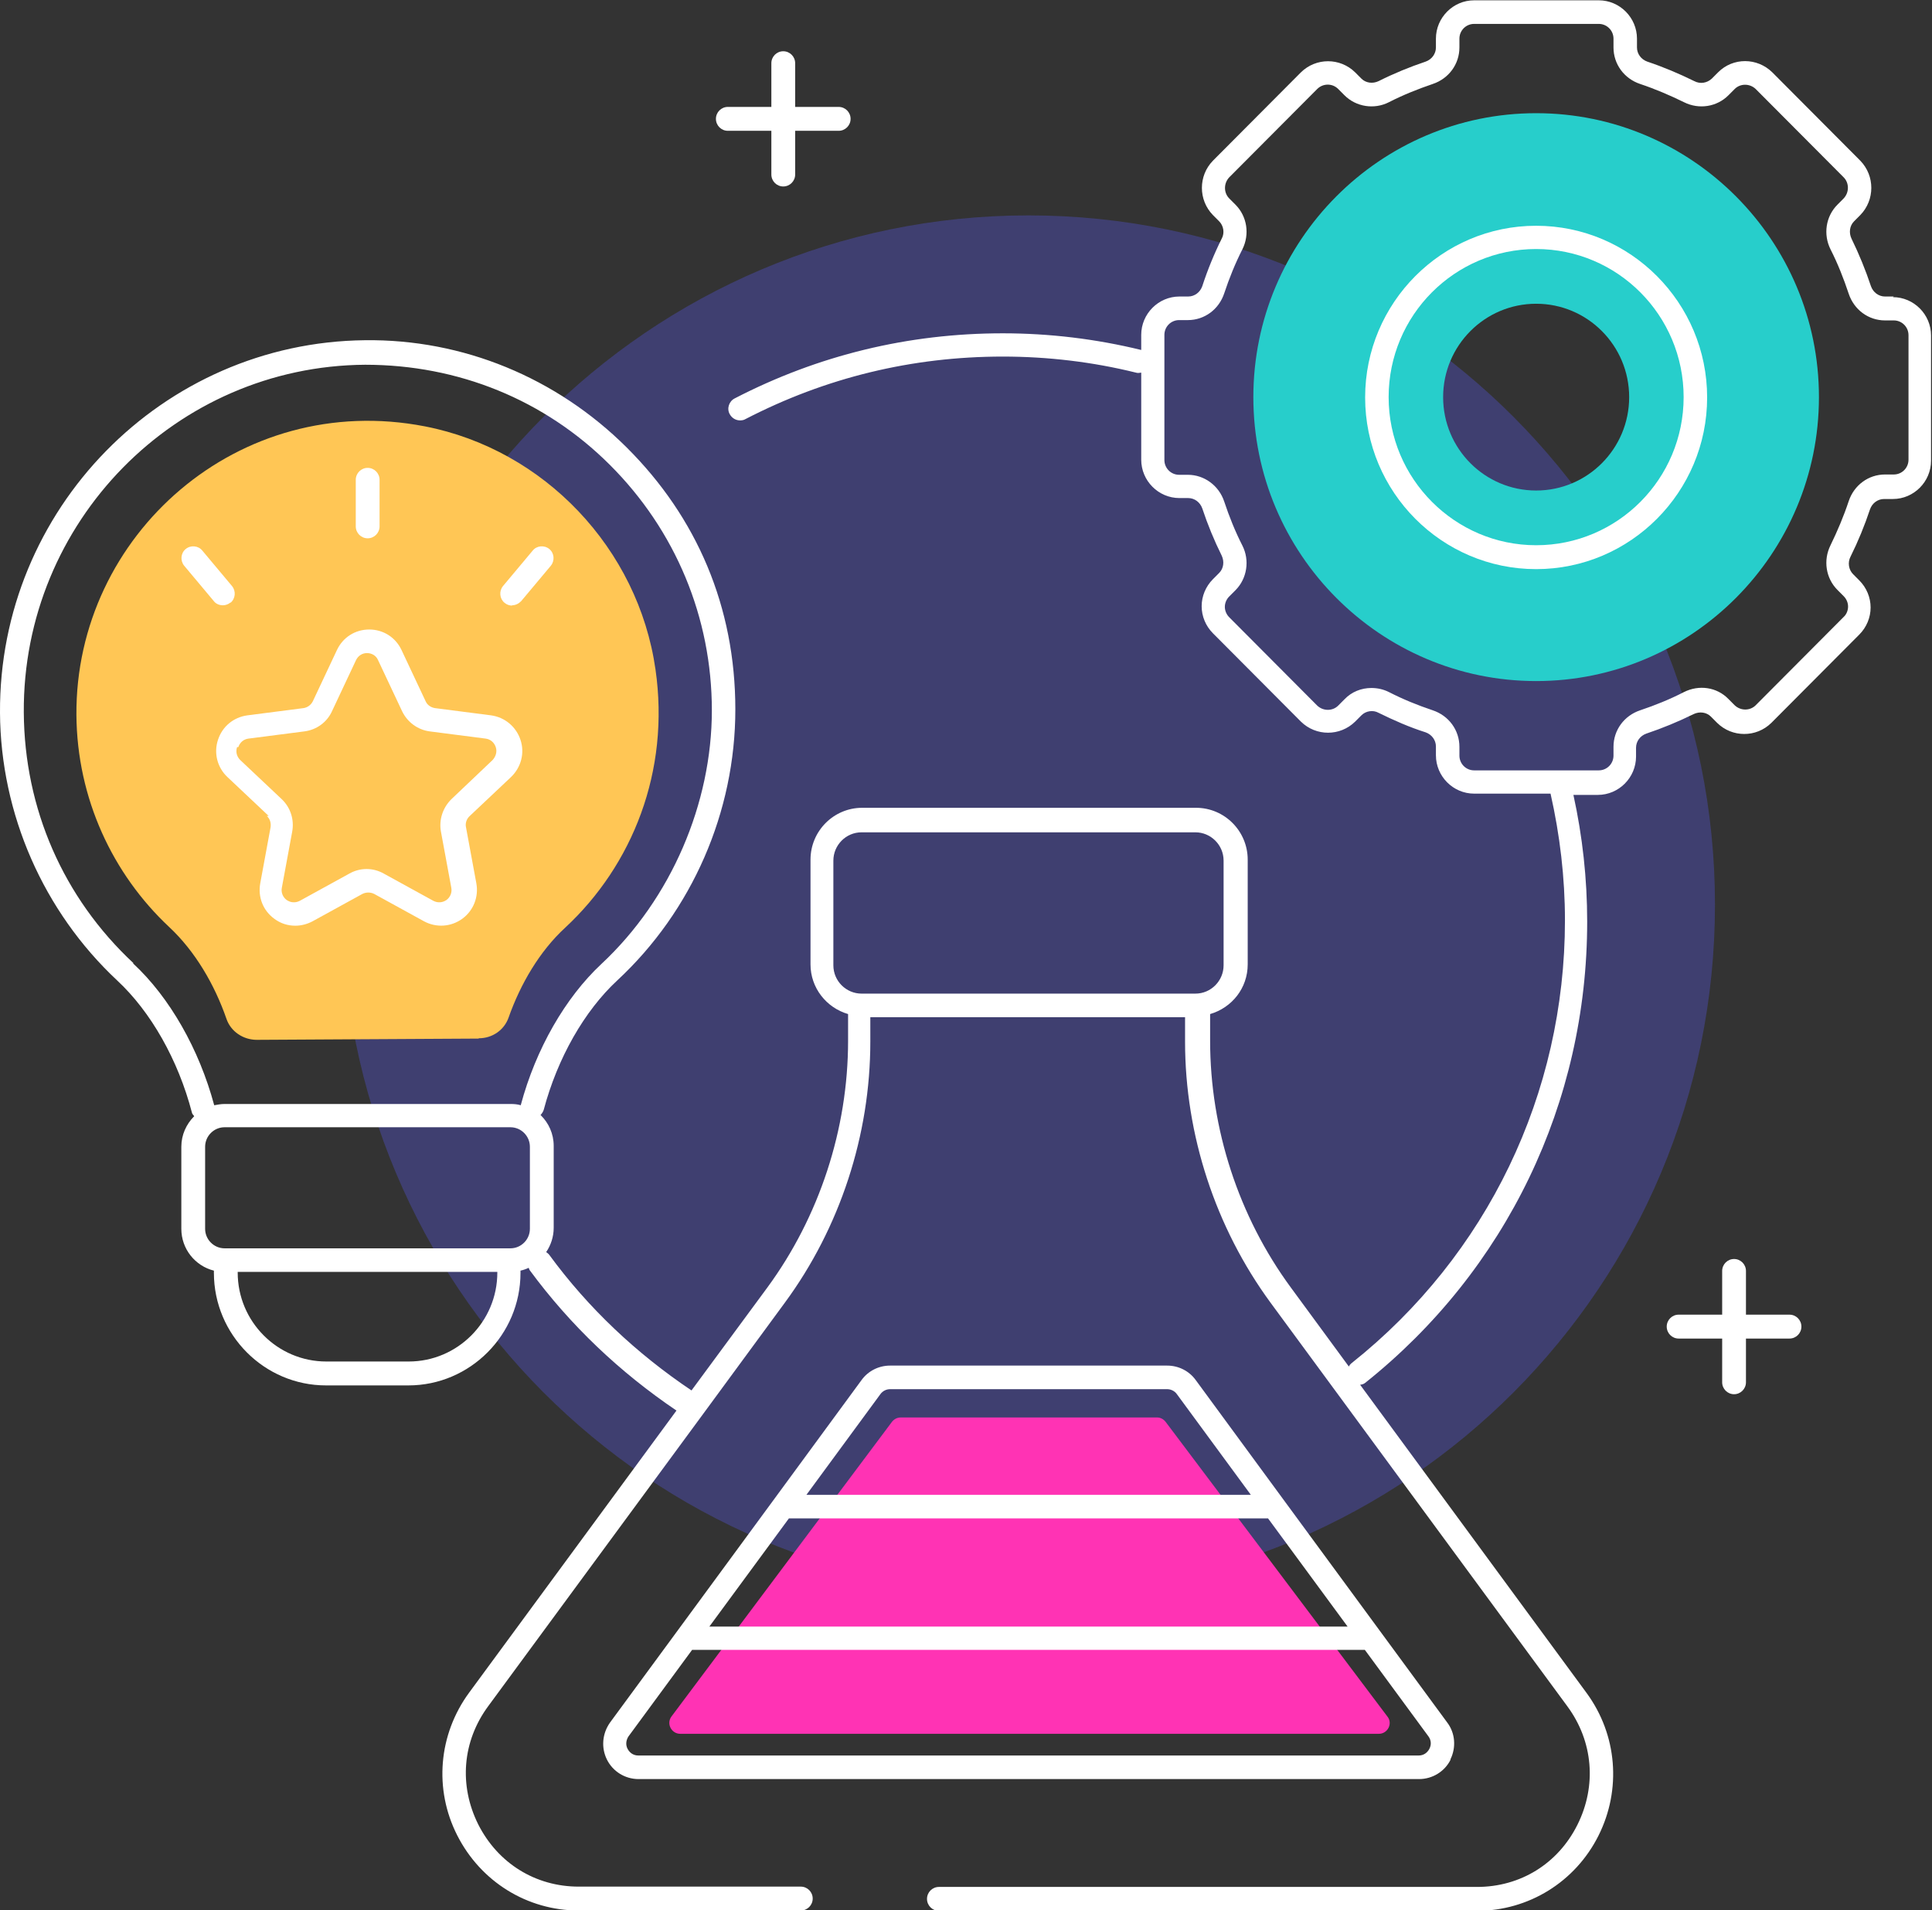
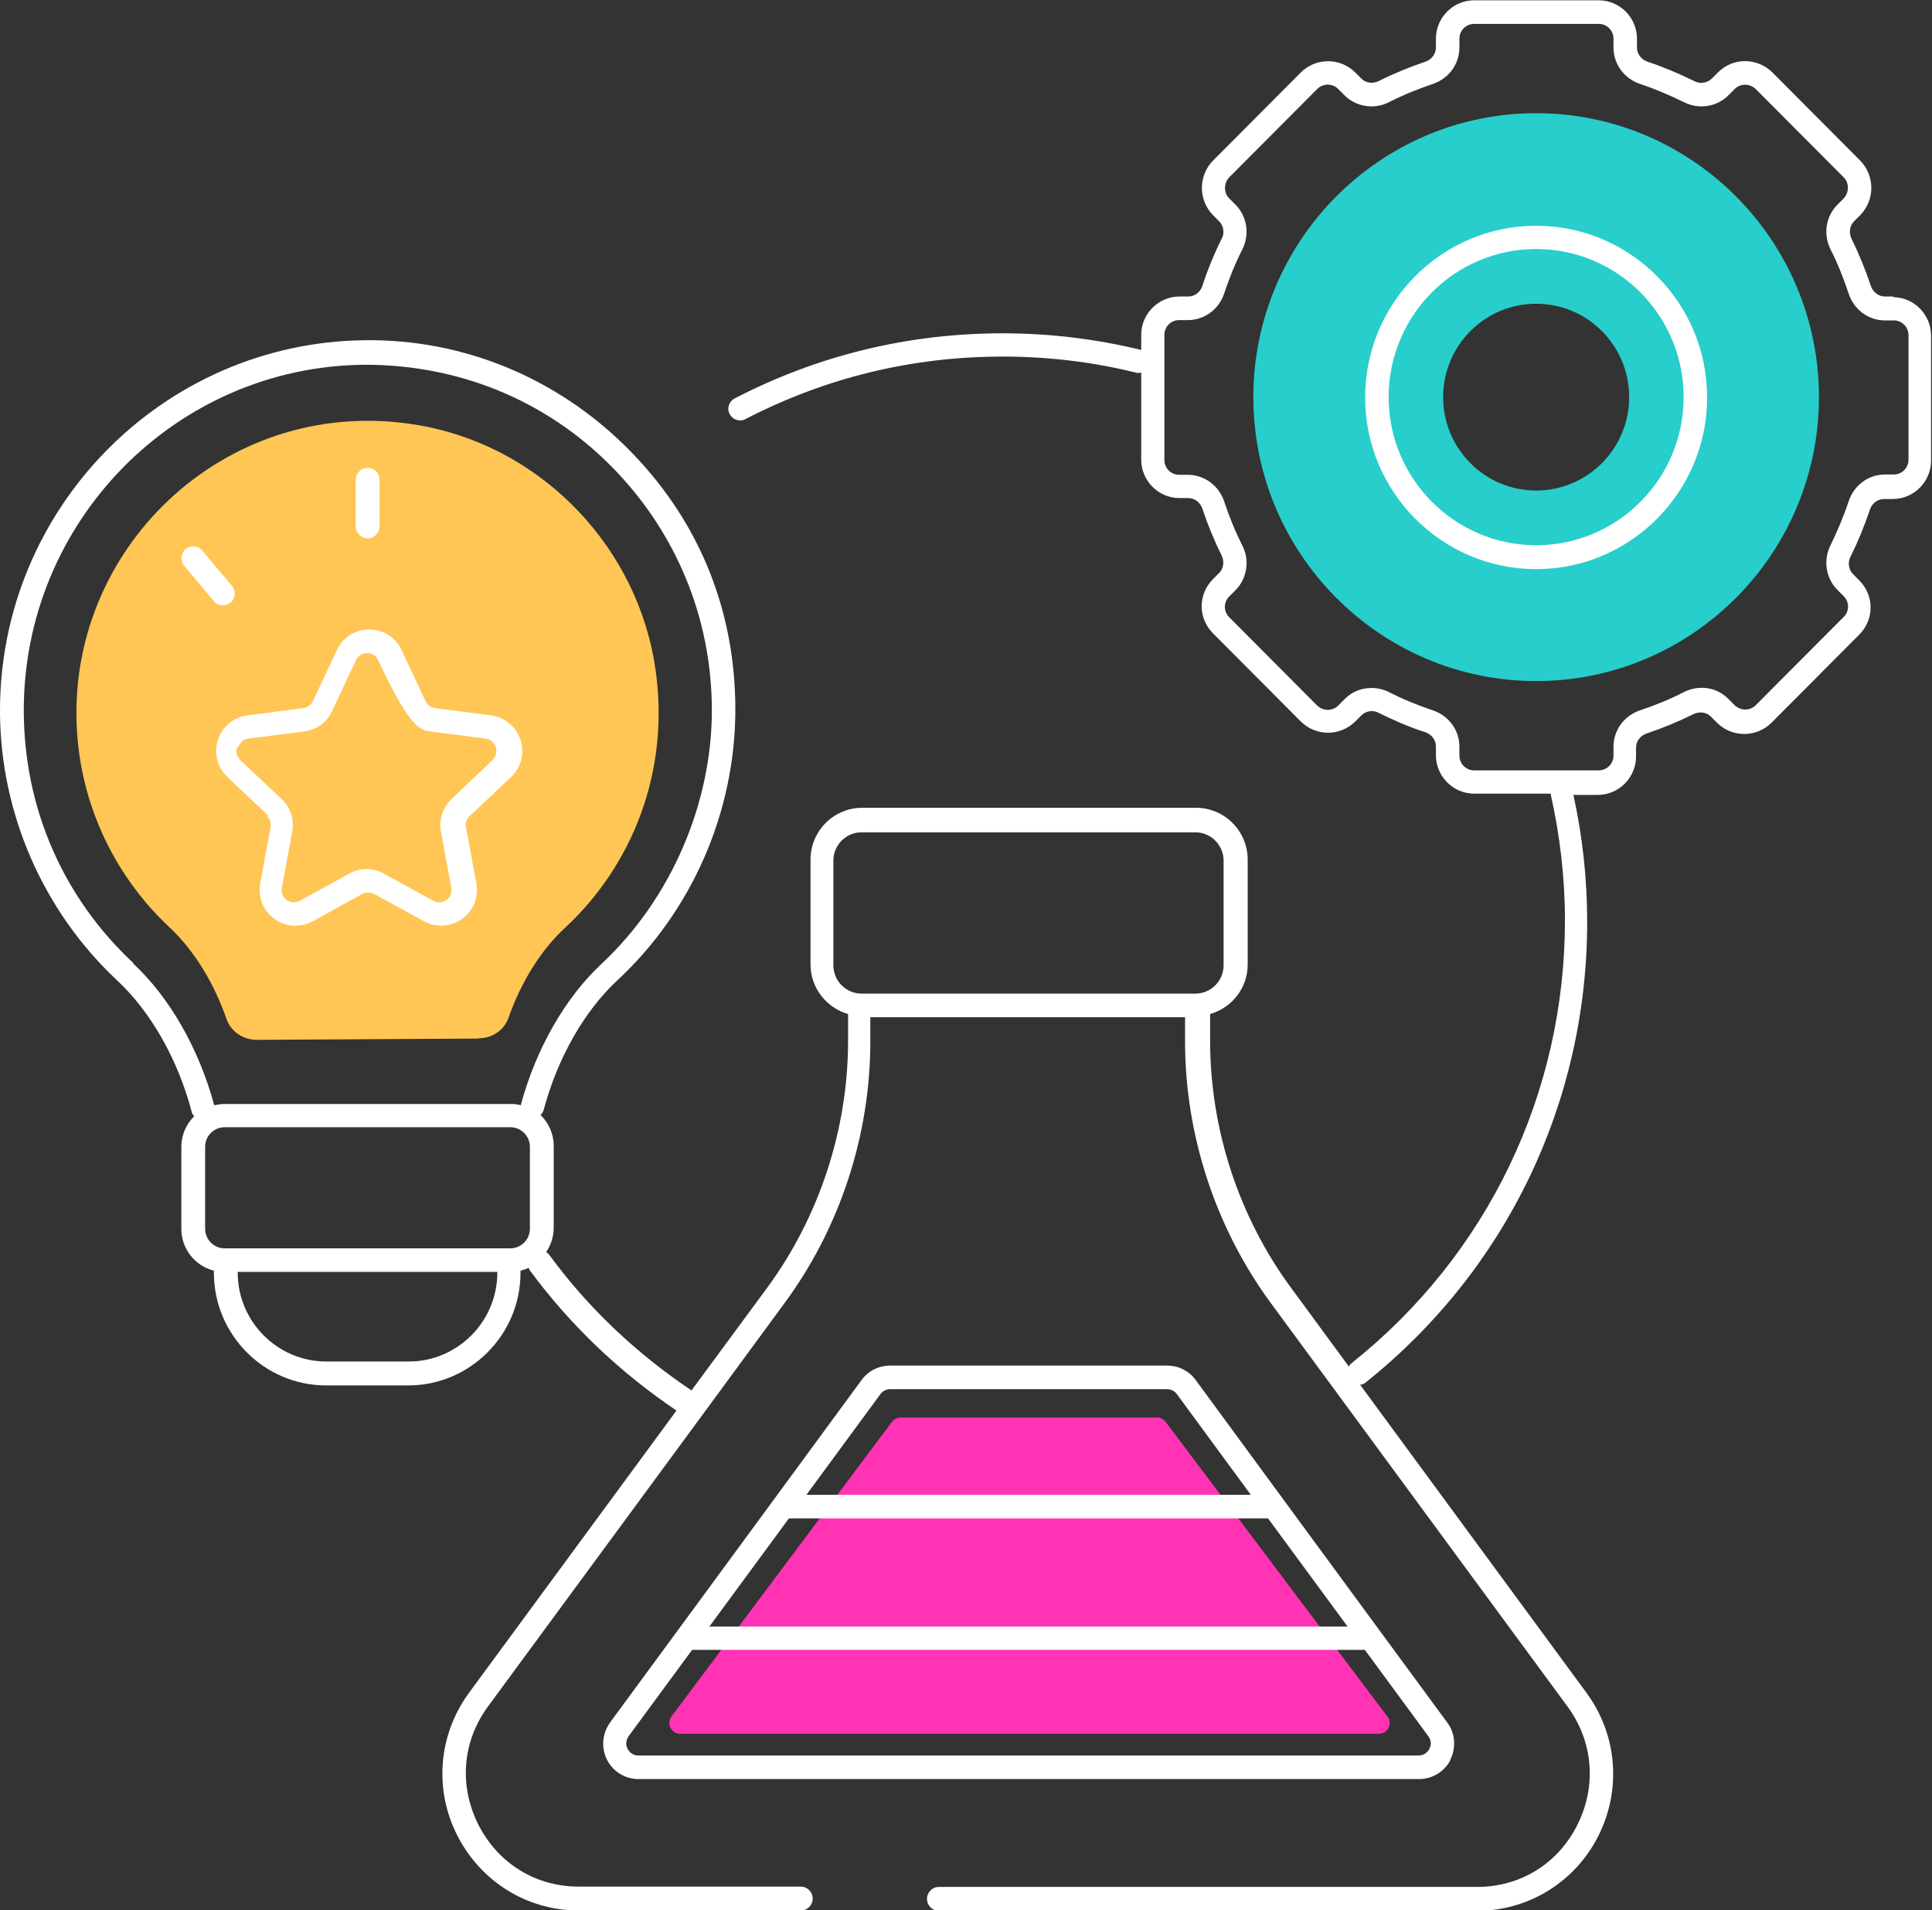
<svg xmlns="http://www.w3.org/2000/svg" width="174" height="172" viewBox="0 0 174 172" fill="none">
  <rect x="0" y="0" width="174" height="172" fill="#333333" stroke="none" />
  <g clip-path="url(#clip0_496_6309)">
-     <path d="M92.627 143.518C126.773 143.518 154.454 115.732 154.454 81.456C154.454 47.18 126.773 19.395 92.627 19.395C58.481 19.395 30.801 47.18 30.801 81.456C30.801 115.732 58.481 143.518 92.627 143.518Z" fill="#3F3F70" />
    <path d="M43.127 93.489C44.339 93.489 45.411 92.752 45.806 91.62C46.878 88.591 48.599 85.646 50.911 83.522C56.947 77.917 60.36 69.451 59.035 60.278C57.483 49.406 49.022 40.487 38.275 38.392C21.521 35.136 6.77 48.16 6.882 64.383C6.939 71.914 10.154 78.709 15.231 83.466C17.572 85.646 19.321 88.647 20.393 91.733C20.788 92.894 21.916 93.63 23.129 93.63L43.098 93.517L43.127 93.489Z" fill="#FFC655" />
    <path d="M138.349 61.325C124.302 61.325 112.879 49.859 112.879 35.759C112.879 21.659 124.302 10.192 138.349 10.192C152.395 10.192 163.818 21.659 163.818 35.759C163.818 49.859 152.395 61.325 138.349 61.325ZM138.349 27.35C133.723 27.35 129.971 31.116 129.971 35.759C129.971 40.402 133.723 44.168 138.349 44.168C142.974 44.168 146.726 40.402 146.726 35.759C146.726 31.116 142.974 27.35 138.349 27.35Z" fill="#27CECB" />
    <path d="M104.22 127.634H81.119C80.809 127.634 80.527 127.775 80.329 128.03L60.473 154.559C59.993 155.21 60.473 156.116 61.263 156.116H124.189C124.979 156.116 125.458 155.182 124.951 154.559L104.981 128.03C104.784 127.775 104.502 127.634 104.22 127.634Z" fill="#FF33B4" />
    <path d="M33.113 48.471C33.705 48.471 34.185 47.99 34.185 47.395V43.205C34.185 42.61 33.705 42.129 33.113 42.129C32.52 42.129 32.041 42.61 32.041 43.205V47.395C32.041 47.99 32.52 48.471 33.113 48.471Z" fill="white" />
-     <path d="M46.115 54.502C46.425 54.502 46.708 54.36 46.933 54.134L49.613 50.935C49.979 50.482 49.923 49.802 49.472 49.434C49.02 49.066 48.343 49.123 47.977 49.575L45.297 52.775C44.931 53.228 44.987 53.907 45.438 54.276C45.636 54.445 45.89 54.53 46.115 54.53V54.502Z" fill="white" />
    <path d="M20.759 54.276C21.21 53.907 21.267 53.228 20.9 52.775L18.22 49.575C17.854 49.123 17.177 49.066 16.726 49.434C16.274 49.802 16.218 50.482 16.584 50.935L19.264 54.134C19.461 54.389 19.772 54.502 20.082 54.502C20.308 54.502 20.561 54.417 20.759 54.247V54.276Z" fill="white" />
-     <path d="M24.031 73.472C24.313 73.727 24.426 74.095 24.369 74.491L23.439 79.531C23.213 80.777 23.692 81.994 24.708 82.73C25.272 83.155 25.921 83.353 26.598 83.353C27.133 83.353 27.669 83.212 28.149 82.957L32.633 80.494C32.972 80.324 33.367 80.324 33.705 80.494L38.19 82.957C39.29 83.551 40.616 83.466 41.631 82.73C42.646 81.994 43.126 80.749 42.9 79.531L41.969 74.491C41.885 74.123 42.026 73.727 42.308 73.472L46.031 69.961C46.934 69.084 47.272 67.809 46.877 66.62C46.482 65.431 45.467 64.582 44.226 64.412L39.177 63.761C38.81 63.704 38.472 63.478 38.331 63.138L36.159 58.523C35.623 57.39 34.523 56.683 33.254 56.683C31.985 56.683 30.885 57.39 30.349 58.523L28.177 63.138C28.008 63.478 27.698 63.704 27.331 63.761L22.282 64.412C21.041 64.582 20.026 65.403 19.631 66.62C19.236 67.809 19.574 69.112 20.477 69.961L24.2 73.472H24.031ZM21.464 67.272C21.605 66.847 21.944 66.564 22.367 66.507L27.415 65.856C28.515 65.714 29.446 65.035 29.898 64.044L32.069 59.429C32.267 59.033 32.633 58.806 33.056 58.806C33.48 58.806 33.874 59.033 34.044 59.429L36.216 64.044C36.695 65.035 37.626 65.714 38.698 65.856L43.746 66.507C44.169 66.564 44.508 66.847 44.649 67.272C44.79 67.696 44.649 68.121 44.367 68.432L40.672 71.943C39.882 72.708 39.516 73.812 39.713 74.888L40.644 79.927C40.728 80.352 40.559 80.777 40.221 81.032C39.854 81.286 39.431 81.315 39.036 81.117L34.551 78.653C33.593 78.115 32.436 78.115 31.477 78.653L26.992 81.117C26.598 81.315 26.174 81.286 25.808 81.032C25.469 80.777 25.3 80.352 25.385 79.927L26.315 74.888C26.513 73.812 26.174 72.708 25.356 71.943L21.633 68.432C21.323 68.121 21.21 67.696 21.351 67.272H21.464Z" fill="white" />
-     <path d="M65.549 11.778H69.47V15.714C69.47 16.308 69.949 16.79 70.542 16.79C71.134 16.79 71.614 16.308 71.614 15.714V11.778H75.534C76.126 11.778 76.606 11.297 76.606 10.703C76.606 10.108 76.126 9.627 75.534 9.627H71.614V5.691C71.614 5.097 71.134 4.615 70.542 4.615C69.949 4.615 69.47 5.097 69.47 5.691V9.627H65.549C64.957 9.627 64.478 10.108 64.478 10.703C64.478 11.297 64.957 11.778 65.549 11.778Z" fill="white" />
-     <path d="M161.166 118.376H157.245V114.44C157.245 113.846 156.766 113.364 156.174 113.364C155.581 113.364 155.102 113.846 155.102 114.44V118.376H151.181C150.589 118.376 150.109 118.857 150.109 119.451C150.109 120.046 150.589 120.527 151.181 120.527H155.102V124.463C155.102 125.057 155.581 125.539 156.174 125.539C156.766 125.539 157.245 125.057 157.245 124.463V120.527H161.166C161.758 120.527 162.238 120.046 162.238 119.451C162.238 118.857 161.758 118.376 161.166 118.376Z" fill="white" />
+     <path d="M24.031 73.472C24.313 73.727 24.426 74.095 24.369 74.491L23.439 79.531C23.213 80.777 23.692 81.994 24.708 82.73C25.272 83.155 25.921 83.353 26.598 83.353C27.133 83.353 27.669 83.212 28.149 82.957L32.633 80.494C32.972 80.324 33.367 80.324 33.705 80.494L38.19 82.957C39.29 83.551 40.616 83.466 41.631 82.73C42.646 81.994 43.126 80.749 42.9 79.531L41.969 74.491C41.885 74.123 42.026 73.727 42.308 73.472L46.031 69.961C46.934 69.084 47.272 67.809 46.877 66.62C46.482 65.431 45.467 64.582 44.226 64.412L39.177 63.761C38.81 63.704 38.472 63.478 38.331 63.138L36.159 58.523C35.623 57.39 34.523 56.683 33.254 56.683C31.985 56.683 30.885 57.39 30.349 58.523L28.177 63.138C28.008 63.478 27.698 63.704 27.331 63.761L22.282 64.412C21.041 64.582 20.026 65.403 19.631 66.62C19.236 67.809 19.574 69.112 20.477 69.961L24.2 73.472H24.031ZM21.464 67.272C21.605 66.847 21.944 66.564 22.367 66.507L27.415 65.856C28.515 65.714 29.446 65.035 29.898 64.044L32.069 59.429C32.267 59.033 32.633 58.806 33.056 58.806C33.48 58.806 33.874 59.033 34.044 59.429C36.695 65.035 37.626 65.714 38.698 65.856L43.746 66.507C44.169 66.564 44.508 66.847 44.649 67.272C44.79 67.696 44.649 68.121 44.367 68.432L40.672 71.943C39.882 72.708 39.516 73.812 39.713 74.888L40.644 79.927C40.728 80.352 40.559 80.777 40.221 81.032C39.854 81.286 39.431 81.315 39.036 81.117L34.551 78.653C33.593 78.115 32.436 78.115 31.477 78.653L26.992 81.117C26.598 81.315 26.174 81.286 25.808 81.032C25.469 80.777 25.3 80.352 25.385 79.927L26.315 74.888C26.513 73.812 26.174 72.708 25.356 71.943L21.633 68.432C21.323 68.121 21.21 67.696 21.351 67.272H21.464Z" fill="white" />
    <path d="M138.347 20.328C129.858 20.328 122.947 27.265 122.947 35.787C122.947 44.309 129.858 51.246 138.347 51.246C146.837 51.246 153.748 44.309 153.748 35.787C153.748 27.265 146.837 20.328 138.347 20.328ZM138.347 49.094C131.042 49.094 125.063 43.12 125.063 35.759C125.063 28.397 131.014 22.423 138.347 22.423C145.681 22.423 151.632 28.397 151.632 35.759C151.632 43.12 145.681 49.094 138.347 49.094Z" fill="white" />
    <path d="M170.559 26.699H169.769C169.205 26.699 168.697 26.331 168.5 25.765C168.02 24.321 167.428 22.877 166.751 21.489C166.497 20.951 166.582 20.329 166.977 19.932L167.541 19.366C168.866 18.007 168.866 15.827 167.541 14.468L159.615 6.512C158.261 5.181 156.089 5.153 154.735 6.512L154.171 7.078C153.748 7.475 153.128 7.588 152.592 7.305C151.21 6.625 149.799 6.031 148.361 5.549C147.797 5.351 147.43 4.841 147.43 4.275V3.482C147.43 1.586 145.879 0.028 143.989 0.028H132.763C130.873 0.028 129.322 1.586 129.322 3.482V4.275C129.322 4.841 128.955 5.351 128.391 5.549C126.953 6.031 125.514 6.625 124.16 7.305C123.625 7.56 123.004 7.475 122.609 7.078L122.045 6.512C120.691 5.181 118.519 5.181 117.166 6.512L109.24 14.468C107.914 15.827 107.914 18.007 109.24 19.366L109.804 19.932C110.199 20.329 110.312 20.98 110.029 21.489C109.353 22.848 108.76 24.292 108.281 25.765C108.083 26.331 107.576 26.699 107.012 26.699H106.222C104.332 26.699 102.781 28.256 102.781 30.153V31.512C98.719 30.521 94.545 30.012 90.314 30.012C81.796 30.012 73.672 31.993 66.17 35.872C65.662 36.127 65.436 36.778 65.719 37.288C65.916 37.656 66.283 37.854 66.649 37.854C66.819 37.854 66.988 37.826 67.129 37.741C74.35 34.004 82.134 32.107 90.314 32.107C94.375 32.107 98.409 32.588 102.301 33.551C102.47 33.607 102.611 33.579 102.781 33.551V41.393C102.781 43.29 104.332 44.847 106.222 44.847H107.012C107.576 44.847 108.083 45.215 108.281 45.782C108.76 47.226 109.353 48.67 110.029 50.029C110.283 50.567 110.199 51.19 109.804 51.586L109.24 52.152C108.591 52.803 108.224 53.681 108.224 54.587C108.224 55.493 108.591 56.371 109.24 57.022L117.166 64.978C118.519 66.308 120.691 66.308 122.045 64.978L122.609 64.412C123.004 64.015 123.653 63.902 124.16 64.185C125.543 64.865 126.953 65.487 128.391 65.94C128.955 66.139 129.322 66.648 129.322 67.215V68.007C129.322 69.904 130.873 71.461 132.763 71.461H139.645C140.491 75.199 140.943 79.021 140.943 82.871C140.943 98.472 133.948 113.025 121.735 122.736C121.622 122.821 121.537 122.934 121.481 123.047L116.263 115.941C111.553 109.542 108.986 101.643 108.986 93.715V91.309C110.932 90.742 112.371 88.987 112.371 86.835V77.407C112.371 74.831 110.283 72.736 107.717 72.736H77.65C75.083 72.736 72.996 74.831 72.996 77.407V86.835C72.996 88.959 74.434 90.742 76.38 91.309V93.715C76.38 101.671 73.785 109.57 69.103 115.941L62.278 125.199C57.342 121.886 52.998 117.809 49.472 112.996C49.388 112.883 49.303 112.826 49.19 112.741C49.613 112.119 49.867 111.354 49.867 110.561V103.172C49.867 102.096 49.416 101.105 48.682 100.397C48.795 100.284 48.908 100.114 48.965 99.944C50.206 95.272 52.631 91.025 55.593 88.279C62.334 82.022 66.226 73.103 66.226 63.874C66.226 54.644 62.757 46.575 56.439 40.289C50.121 34.004 41.688 30.521 32.859 30.634C14.61 30.833 -0.113 45.867 -0 64.185C0.056 73.302 3.92 82.079 10.549 88.279C13.595 91.111 16.049 95.442 17.29 100.199C17.318 100.34 17.431 100.397 17.487 100.51C16.782 101.218 16.331 102.181 16.331 103.257V110.646C16.331 112.458 17.572 113.987 19.264 114.412V114.61C19.264 120.188 23.805 124.746 29.362 124.746H36.78C42.336 124.746 46.877 120.188 46.877 114.61V114.412C47.131 114.355 47.385 114.27 47.611 114.157C47.639 114.214 47.667 114.299 47.695 114.355C51.362 119.338 55.818 123.557 60.924 127.011L42.252 152.408C39.487 156.173 39.064 161.1 41.18 165.262C43.295 169.424 47.47 172.028 52.123 172.028H72.121C72.714 172.028 73.193 171.547 73.193 170.952C73.193 170.358 72.714 169.877 72.121 169.877H52.123C48.231 169.877 44.846 167.781 43.069 164.271C41.321 160.76 41.631 156.796 43.972 153.625L63.321 127.322L70.683 117.3C75.647 110.561 78.383 102.209 78.383 93.8V91.592H106.729V93.8C106.729 102.181 109.465 110.533 114.43 117.3L141.168 153.653C143.481 156.796 143.82 160.788 142.071 164.299C140.322 167.81 136.938 169.905 133.017 169.905H84.56C83.968 169.905 83.488 170.386 83.488 170.981C83.488 171.575 83.968 172.057 84.56 172.057H133.017C137.671 172.057 141.874 169.452 143.961 165.29C146.048 161.128 145.653 156.201 142.889 152.436L122.496 124.689C122.666 124.661 122.807 124.633 122.948 124.52C135.668 114.384 142.945 99.264 142.945 82.985C142.945 79.134 142.522 75.284 141.704 71.575H143.904C145.794 71.575 147.345 70.017 147.345 68.121V67.328C147.345 66.761 147.712 66.252 148.276 66.054C149.715 65.572 151.153 64.978 152.535 64.298C153.071 64.043 153.692 64.128 154.087 64.525L154.651 65.091C156.005 66.422 158.176 66.422 159.53 65.091L167.456 57.135C168.105 56.484 168.471 55.606 168.471 54.7C168.471 53.794 168.105 52.916 167.456 52.265L166.892 51.699C166.497 51.303 166.384 50.651 166.666 50.114C167.343 48.755 167.935 47.311 168.415 45.867C168.612 45.3 169.12 44.932 169.684 44.932H170.474C172.364 44.932 173.915 43.375 173.915 41.478V30.21C173.915 28.313 172.364 26.756 170.474 26.756L170.559 26.699ZM12.015 86.722C5.697 80.833 2.2 72.82 2.143 64.157C2.03 46.999 15.823 32.956 32.887 32.843C41.264 32.843 49.049 35.986 54.944 41.875C60.839 47.764 64.111 55.606 64.111 63.959C64.111 72.311 60.472 80.918 54.154 86.807C50.911 89.836 48.259 94.451 46.906 99.491C46.906 99.491 46.906 99.491 46.906 99.519C46.623 99.434 46.313 99.406 46.003 99.406H20.223C19.913 99.406 19.602 99.463 19.292 99.519C17.938 94.48 15.287 89.808 11.987 86.75L12.015 86.722ZM44.79 114.582C44.79 118.999 41.208 122.594 36.808 122.594H29.39C24.99 122.594 21.408 118.999 21.408 114.582V114.525H44.79V114.582ZM45.975 112.402H20.223C19.264 112.402 18.474 111.609 18.474 110.646V103.257C18.474 102.294 19.264 101.501 20.223 101.501H45.975C46.934 101.501 47.723 102.294 47.723 103.257V110.646C47.723 111.609 46.934 112.402 45.975 112.402ZM77.593 89.468C76.211 89.468 75.055 88.336 75.055 86.92V77.492C75.055 76.105 76.183 74.944 77.593 74.944H107.66C109.042 74.944 110.199 76.076 110.199 77.492V86.92C110.199 88.308 109.071 89.468 107.66 89.468H77.593ZM171.884 41.393C171.884 42.129 171.292 42.724 170.559 42.724H169.769C168.274 42.724 166.976 43.687 166.497 45.13C166.046 46.49 165.482 47.82 164.861 49.094C164.184 50.453 164.438 52.067 165.482 53.115L166.046 53.681C166.3 53.936 166.441 54.276 166.441 54.615C166.441 54.955 166.3 55.323 166.046 55.55L158.12 63.505C157.612 64.015 156.766 64.015 156.23 63.505L155.666 62.939C154.622 61.863 153.015 61.637 151.661 62.316C150.392 62.968 149.066 63.505 147.712 63.959C146.274 64.44 145.315 65.742 145.315 67.243V68.036C145.315 68.772 144.722 69.366 143.989 69.366H132.763C132.03 69.366 131.438 68.772 131.438 68.036V67.243C131.438 65.742 130.479 64.44 129.04 63.959C127.686 63.505 126.361 62.968 125.091 62.316C124.584 62.062 124.048 61.948 123.512 61.948C122.609 61.948 121.735 62.288 121.086 62.968L120.522 63.534C120.014 64.043 119.168 64.043 118.632 63.534L110.706 55.578C110.453 55.323 110.312 54.983 110.312 54.644C110.312 54.304 110.453 53.964 110.706 53.709L111.271 53.143C112.314 52.096 112.568 50.453 111.891 49.123C111.242 47.849 110.706 46.518 110.255 45.159C109.776 43.715 108.45 42.752 106.983 42.752H106.194C105.46 42.752 104.868 42.158 104.868 41.422V30.153C104.868 29.417 105.46 28.822 106.194 28.822H106.983C108.478 28.822 109.776 27.86 110.255 26.416C110.706 25.057 111.242 23.726 111.891 22.452C112.568 21.093 112.314 19.479 111.271 18.432L110.706 17.865C110.199 17.356 110.199 16.506 110.706 15.968L118.632 8.013C119.14 7.503 119.986 7.475 120.522 8.013L121.086 8.579C122.13 9.626 123.766 9.881 125.091 9.202C126.361 8.55 127.714 8.013 129.04 7.56C130.479 7.078 131.438 5.776 131.438 4.275V3.482C131.438 2.746 132.03 2.152 132.763 2.152H143.989C144.722 2.152 145.315 2.746 145.315 3.482V4.275C145.315 5.776 146.274 7.078 147.712 7.56C149.066 8.013 150.392 8.579 151.661 9.202C153.015 9.881 154.622 9.626 155.666 8.579L156.23 8.013C156.738 7.503 157.584 7.503 158.12 8.013L166.046 15.968C166.553 16.478 166.553 17.327 166.046 17.865L165.482 18.432C164.438 19.479 164.184 21.093 164.861 22.452C165.51 23.726 166.046 25.085 166.497 26.444C166.976 27.888 168.274 28.851 169.769 28.851H170.559C171.292 28.851 171.884 29.445 171.884 30.181V41.45V41.393Z" fill="white" />
    <path d="M130.62 158.438C131.156 157.362 131.071 156.06 130.338 155.097L124.302 146.886L115.586 135.023L107.689 124.264C107.096 123.443 106.137 122.962 105.122 122.962H80.16C79.145 122.962 78.186 123.443 77.593 124.264L69.696 135.023L60.98 146.886L54.944 155.097C54.239 156.088 54.126 157.362 54.662 158.438C55.198 159.514 56.298 160.193 57.511 160.193H127.799C129.012 160.193 130.112 159.514 130.648 158.438H130.62ZM79.286 125.538C79.483 125.255 79.822 125.085 80.16 125.085H105.122C105.46 125.085 105.799 125.255 105.996 125.538L112.653 134.598H72.629L79.286 125.538ZM71.078 136.722H114.204L121.368 146.462H63.886L71.05 136.722H71.078ZM56.524 157.475C56.326 157.107 56.383 156.682 56.608 156.343L62.334 148.557H122.92L128.645 156.343C128.899 156.682 128.927 157.107 128.73 157.475C128.533 157.843 128.194 158.07 127.771 158.07H57.483C57.06 158.07 56.721 157.843 56.524 157.475Z" fill="white" />
  </g>
  <defs>
    <clipPath id="clip0_496_6309">
      <rect width="174" height="172" fill="white" />
    </clipPath>
  </defs>
</svg>